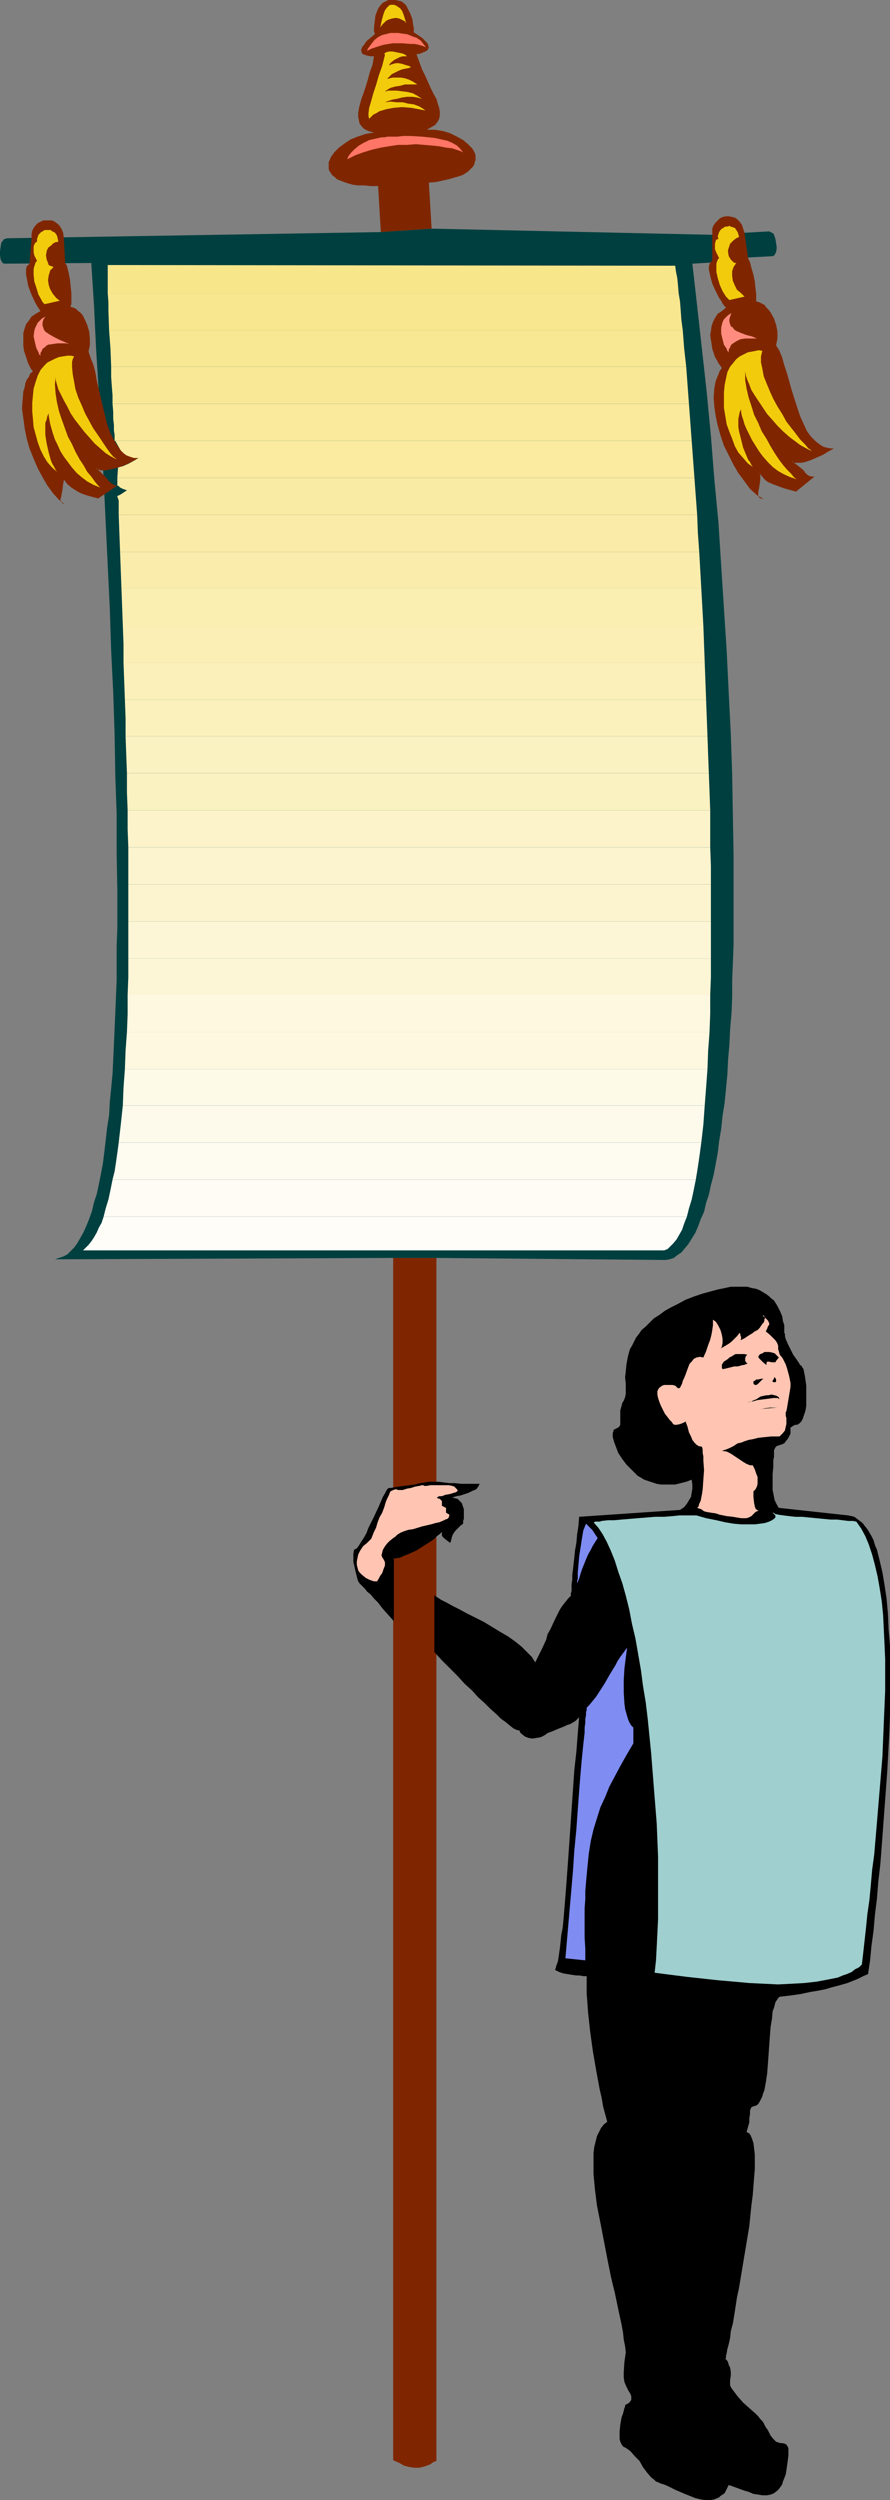
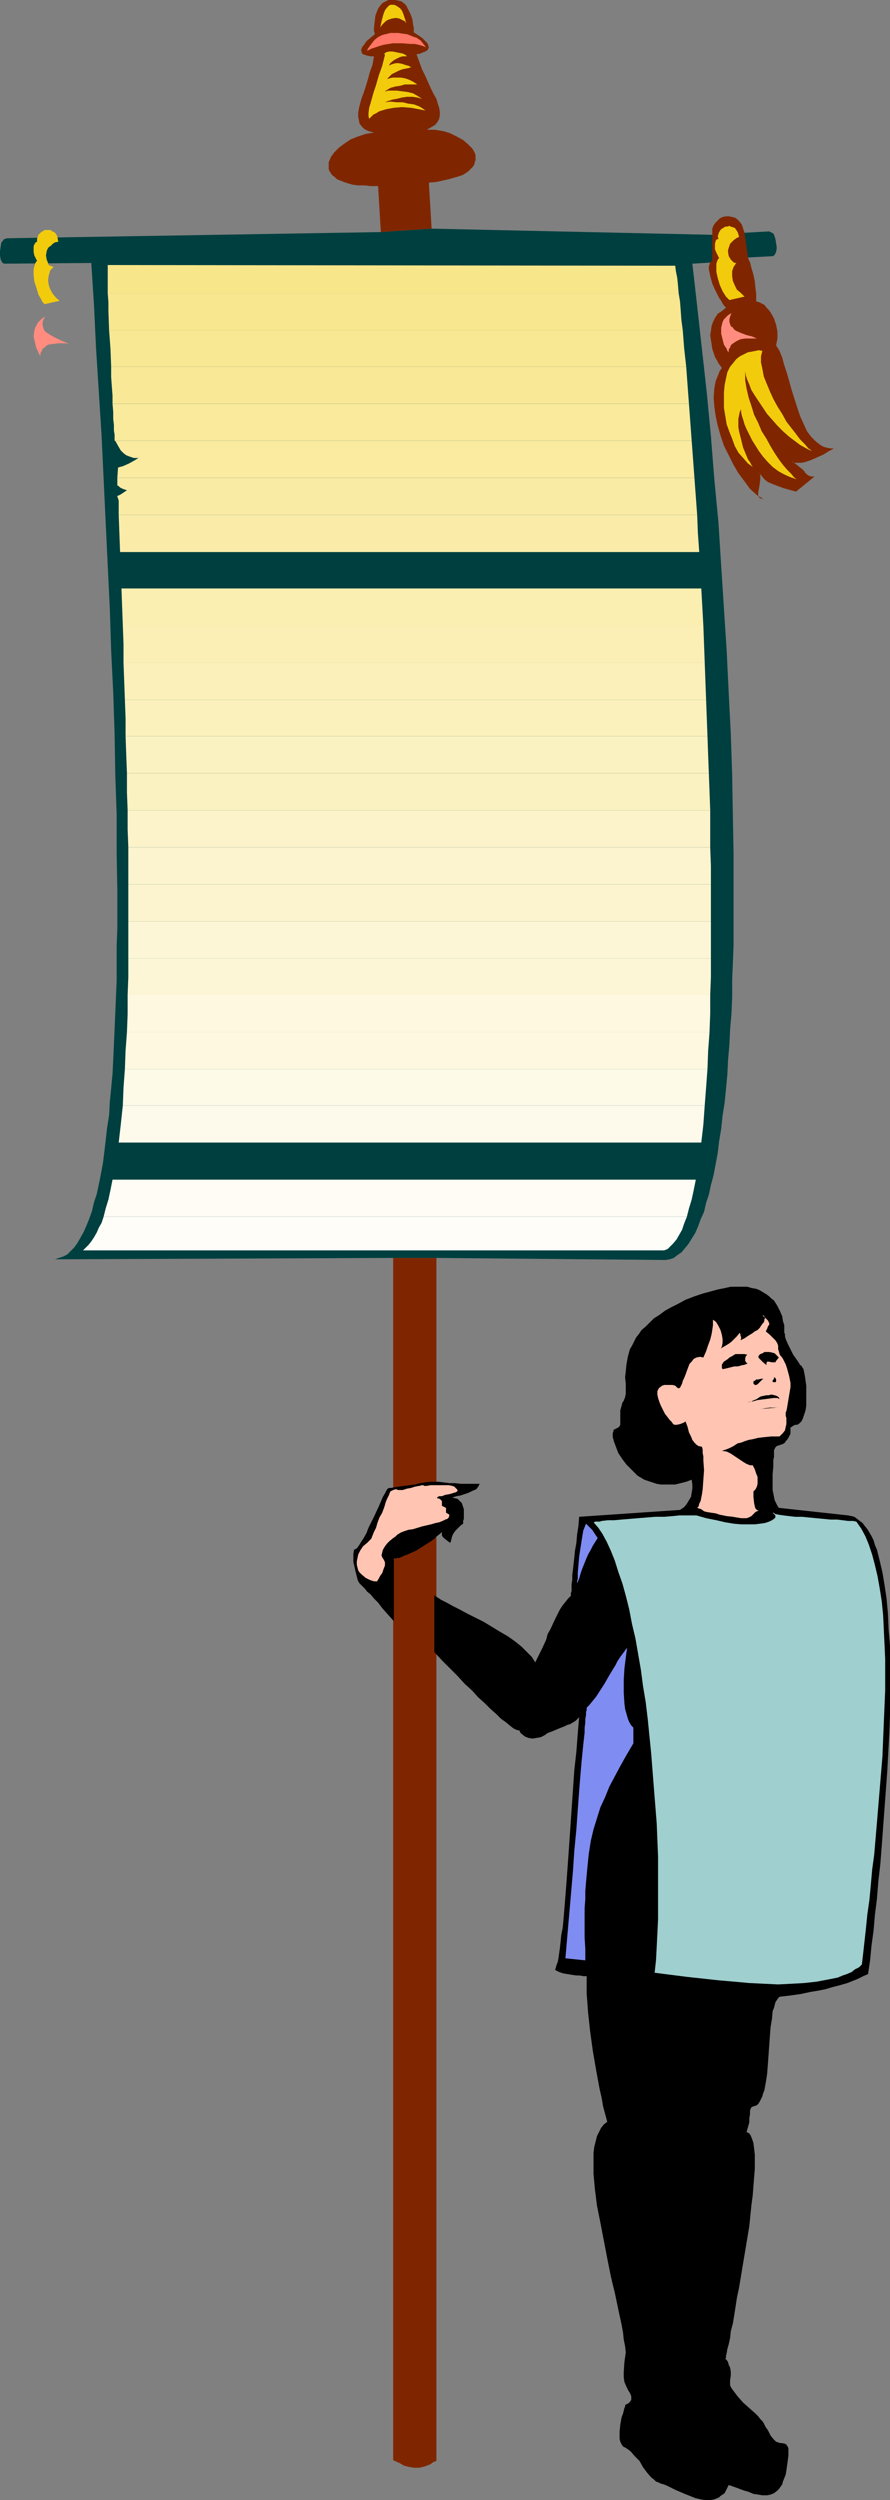
<svg xmlns="http://www.w3.org/2000/svg" xmlns:ns1="http://sodipodi.sourceforge.net/DTD/sodipodi-0.dtd" xmlns:ns2="http://www.inkscape.org/namespaces/inkscape" version="1.0" width="55.452mm" height="155.668mm" id="svg55" ns1:docname="Page Holding Sign.wmf">
  <rect width="100%" height="100%" fill="#808080" stroke="none" />
  <ns1:namedview id="namedview55" pagecolor="#ffffff" bordercolor="#000000" borderopacity="0.25" ns2:showpageshadow="2" ns2:pageopacity="0.0" ns2:pagecheckerboard="0" ns2:deskcolor="#d1d1d1" ns2:document-units="mm" />
  <defs id="defs1">
    <pattern id="WMFhbasepattern" patternUnits="userSpaceOnUse" width="6" height="6" x="0" y="0" />
  </defs>
  <path style="fill:#7f2600;fill-opacity:1;fill-rule:evenodd;stroke:none" d="m 101.64,53.81 -0.646,-10.827 1.777,-0.162 1.454,-0.323 1.454,-0.323 1.131,-0.323 1.131,-0.323 0.97,-0.323 0.808,-0.485 0.646,-0.485 0.485,-0.485 0.485,-0.485 0.323,-0.485 0.162,-0.646 0.162,-0.485 v -0.485 -0.646 l -0.162,-0.485 -0.323,-0.646 -0.323,-0.485 -0.97,-0.97 -1.131,-0.97 -1.454,-0.808 -1.616,-0.808 -1.616,-0.485 -1.939,-0.323 h -1.939 l 1.131,-0.646 0.808,-0.485 0.646,-0.808 0.323,-0.646 0.162,-0.808 v -0.808 l -0.162,-0.97 -0.323,-0.97 -0.323,-1.131 -0.646,-1.131 -0.646,-1.293 -0.646,-1.454 -0.646,-1.454 -0.808,-1.616 -0.646,-1.778 -0.646,-1.778 0.97,-0.162 0.646,-0.323 0.485,-0.162 0.485,-0.323 0.162,-0.323 0.162,-0.323 -0.162,-0.323 V 10.503 L 100.508,10.019 100.185,9.695 99.377,8.888 98.408,8.241 97.438,7.595 V 6.464 L 97.277,5.817 97.115,4.525 96.63,3.232 95.984,1.939 95.661,1.293 95.176,0.808 94.53,0.323 93.883,0.162 93.075,0 H 92.267 91.459 L 90.813,0.323 90.167,0.646 89.682,1.131 89.197,1.778 88.874,2.424 88.389,3.717 88.228,5.171 88.066,6.464 v 0.485 0.485 l 0.162,0.323 v 0.323 l -0.97,0.808 -0.97,0.808 -0.646,0.97 -0.323,0.323 -0.162,0.485 -0.162,0.323 0.162,0.323 v 0.323 l 0.323,0.323 0.485,0.162 0.485,0.162 0.808,0.162 h 0.808 l -0.323,1.939 -0.646,1.778 -0.485,1.778 -0.485,1.616 -0.485,1.454 -0.485,1.293 -0.323,1.131 -0.323,1.293 -0.162,0.97 v 0.97 l 0.162,0.808 0.162,0.808 0.485,0.646 0.646,0.646 0.97,0.485 1.293,0.323 -1.939,0.323 -1.939,0.646 -1.616,0.646 -1.454,0.97 -1.293,0.97 -1.131,1.131 -0.808,1.131 -0.162,0.485 -0.323,0.646 v 0.485 0.646 0.485 l 0.162,0.485 0.323,0.485 0.323,0.485 0.646,0.485 0.485,0.485 0.808,0.323 0.808,0.323 0.97,0.323 1.131,0.323 1.293,0.162 h 1.454 l 1.454,0.162 h 1.777 l 0.646,10.827 z" id="path1" />
  <path style="fill:#f2cc0c;fill-opacity:1;fill-rule:evenodd;stroke:none" d="m 90.651,12.927 -0.646,2.585 -0.808,2.262 -0.646,2.262 -0.646,1.939 -0.485,1.778 -0.485,1.616 -0.162,1.293 v 0.646 l 0.162,0.646 0.485,-0.485 0.485,-0.485 0.646,-0.323 0.808,-0.485 1.616,-0.485 1.777,-0.323 1.939,-0.162 2.101,0.162 1.777,0.323 1.616,0.323 -0.646,-0.485 -0.808,-0.485 -1.293,-0.485 -1.293,-0.162 -1.293,-0.323 h -1.454 l -1.454,-0.162 -1.293,0.162 0.808,-0.323 0.97,-0.323 0.97,-0.162 1.293,-0.323 1.131,-0.162 h 1.293 l 1.131,0.162 1.131,0.323 -0.97,-0.646 -1.131,-0.646 -1.293,-0.323 -1.293,-0.162 -1.293,-0.162 h -1.131 -0.97 l -0.323,0.162 h -0.323 l 0.485,-0.323 0.808,-0.485 1.131,-0.323 1.131,-0.162 1.131,-0.323 h 1.131 0.97 0.808 L 97.277,19.229 96.307,18.745 95.338,18.421 94.368,18.26 h -0.97 -0.97 l -0.646,0.162 -0.646,0.162 0.485,-0.485 0.646,-0.646 1.616,-0.808 0.808,-0.323 0.808,-0.162 0.808,-0.162 0.485,-0.162 -0.485,-0.323 -0.646,-0.162 -0.97,-0.323 -0.808,-0.162 h -0.646 l -0.646,0.162 -0.485,0.162 -0.323,0.162 -0.162,0.162 0.162,-0.485 0.485,-0.485 0.646,-0.485 0.646,-0.323 0.646,-0.323 0.646,-0.162 h 0.485 0.485 l -0.323,-0.323 -0.646,-0.323 -0.808,-0.162 -1.616,-0.323 h -0.808 l -0.646,0.162 -0.485,0.323 z" id="path2" />
-   <path style="fill:#ff7566;fill-opacity:1;fill-rule:evenodd;stroke:none" d="m 81.764,37.489 0.323,-0.808 0.646,-0.808 0.808,-0.808 0.97,-0.808 1.131,-0.646 1.293,-0.646 1.454,-0.323 1.454,-0.323 h 0.646 l 0.808,-0.162 h 1.131 1.131 l 1.454,-0.162 h 1.454 l 2.909,0.162 1.616,0.162 1.454,0.162 1.454,0.323 1.454,0.323 1.131,0.485 1.131,0.646 0.808,0.808 0.646,0.808 -0.646,-0.323 -0.97,-0.323 -0.97,-0.323 -1.454,-0.162 -1.616,-0.323 -1.616,-0.162 -1.939,-0.162 -1.939,-0.162 -2.101,0.162 h -2.101 l -2.101,0.323 -1.939,0.323 -2.101,0.485 -2.101,0.646 -1.777,0.646 z" id="path3" />
  <path style="fill:#ff7566;fill-opacity:1;fill-rule:evenodd;stroke:none" d="m 86.45,11.958 0.162,-0.485 0.485,-0.646 0.485,-0.646 0.646,-0.808 0.808,-0.646 0.97,-0.485 1.293,-0.323 0.646,-0.162 h 0.646 1.131 l 1.131,0.162 1.131,0.162 1.131,0.485 0.97,0.323 0.97,0.646 0.646,0.808 0.646,0.808 -0.323,-0.162 -0.485,-0.162 -0.485,-0.162 -0.646,-0.162 -0.808,-0.162 H 96.63 L 94.691,10.18 H 92.591 l -2.101,0.323 -1.131,0.323 -0.97,0.323 -0.97,0.323 z" id="path4" />
  <path style="fill:#f2cc0c;fill-opacity:1;fill-rule:evenodd;stroke:none" d="m 89.52,6.464 0.162,-0.646 0.162,-0.808 0.485,-1.778 0.323,-0.808 0.485,-0.646 0.485,-0.485 0.323,-0.162 h 0.323 0.485 l 0.485,0.162 0.485,0.323 0.485,0.323 0.485,0.646 0.323,0.808 0.323,0.97 L 95.661,5.494 95.338,5.009 94.691,4.686 94.045,4.363 93.237,4.201 92.267,4.363 91.298,4.686 90.813,5.009 90.49,5.333 90.005,5.817 Z" id="path5" />
  <path style="fill:#7f2600;fill-opacity:1;fill-rule:evenodd;stroke:none" d="m 92.591,296.035 v 282.946 l 1.454,0.646 1.131,0.646 1.293,0.323 1.131,0.162 h 1.131 l 1.293,-0.323 1.293,-0.485 0.646,-0.485 0.808,-0.323 V 296.035 Z" id="path6" />
  <path style="fill:#003f3f;fill-opacity:1;fill-rule:evenodd;stroke:none" d="m 102.771,296.035 53.971,0.485 0.97,-0.162 0.97,-0.323 0.808,-0.646 0.97,-0.646 0.808,-0.97 0.808,-0.97 0.808,-1.293 0.808,-1.293 0.646,-1.454 0.646,-1.778 0.808,-1.778 0.485,-2.101 0.646,-1.939 0.485,-2.262 0.646,-2.424 0.485,-2.585 0.485,-2.585 0.323,-2.747 0.485,-2.909 0.323,-3.07 0.485,-3.07 0.323,-3.232 0.323,-3.393 0.162,-3.393 0.323,-3.717 0.162,-3.555 0.323,-3.717 0.162,-3.878 v -4.04 l 0.162,-3.878 0.162,-4.201 v -4.201 -4.201 -13.25 l -0.162,-9.049 -0.162,-9.372 -0.323,-9.695 -0.485,-9.534 -0.485,-10.019 -0.646,-10.019 -0.646,-10.019 -0.646,-10.18 -0.97,-10.18 -0.808,-10.18 -0.97,-10.18 -1.131,-10.18 -1.131,-10.18 -1.131,-10.019 5.332,-0.323 7.756,-1.131 5.979,-0.323 0.162,-0.162 0.162,-0.162 0.162,-0.323 0.162,-0.323 0.162,-0.97 -0.162,-1.131 -0.162,-0.97 -0.323,-0.97 -0.162,-0.323 -0.323,-0.162 -0.323,-0.162 -0.323,-0.162 -5.817,0.323 -7.433,0.485 -66.251,-1.454 L 89.682,54.618 1.616,56.072 1.131,56.234 0.808,56.395 0.646,56.718 0.323,57.042 0.162,58.011 0,59.142 v 0.97 l 0.162,0.97 0.162,0.323 0.162,0.323 0.162,0.162 0.323,0.162 20.522,-0.162 0.646,10.019 0.485,10.18 1.293,20.36 0.97,20.522 0.485,10.18 0.485,10.019 0.323,10.019 0.485,9.857 0.323,9.695 0.162,9.695 0.323,9.211 v 9.211 l 0.162,8.888 v 8.564 l -0.162,4.201 v 4.04 4.04 l -0.162,4.04 -0.162,3.717 -0.162,3.878 -0.162,3.555 -0.162,3.555 -0.162,3.393 -0.323,3.393 -0.323,3.232 -0.162,3.07 -0.485,3.07 -0.323,2.909 -0.323,2.747 -0.323,2.585 -0.485,2.585 -0.485,2.424 -0.485,2.262 -0.646,1.939 -0.485,2.101 -0.646,1.778 -0.646,1.616 -0.646,1.454 -0.808,1.454 -0.646,1.131 -0.808,1.131 -0.808,0.808 -0.808,0.808 -0.97,0.485 -0.97,0.323 -0.97,0.323 79.663,-0.323 z" id="path7" />
-   <path style="fill:#7f2600;fill-opacity:1;fill-rule:evenodd;stroke:none" d="m 6.948,62.051 -0.323,0.323 -0.323,0.323 -0.162,0.646 v 0.646 0.646 l 0.162,0.808 0.323,1.778 0.646,1.778 0.808,1.778 0.323,0.646 0.485,0.808 0.323,0.485 0.323,0.485 -1.131,0.646 -0.97,0.646 -0.646,0.97 -0.646,0.808 -0.323,0.97 -0.323,1.131 v 0.97 1.131 0.97 l 0.162,1.131 0.323,0.97 0.323,0.97 0.323,0.97 0.323,0.646 0.323,0.646 0.485,0.646 -0.646,0.485 -0.323,0.808 -0.485,0.646 -0.323,0.808 -0.162,0.97 -0.323,0.97 -0.162,1.939 -0.162,2.101 0.323,2.262 0.323,2.424 0.485,2.424 0.646,2.262 0.97,2.424 0.97,2.262 1.131,2.101 1.131,1.939 1.293,1.778 1.454,1.616 0.808,0.646 0.646,0.485 -0.323,-0.162 -0.323,-0.162 -0.323,-0.323 -0.162,-0.485 0.162,-0.646 0.162,-0.808 0.162,-0.97 0.162,-1.293 0.162,-0.808 v -0.808 0.485 l 0.323,0.485 0.485,0.646 0.97,0.808 0.97,0.646 1.131,0.646 1.293,0.485 2.909,0.808 4.524,-3.07 H 26.985 l -0.485,-0.323 -0.485,-0.323 -0.485,-0.485 -0.485,-0.646 -0.646,-0.646 -0.808,-0.808 -0.485,-0.485 -0.646,-0.485 0.323,0.323 0.485,0.162 0.485,0.162 h 0.646 0.485 l 0.808,-0.162 1.454,-0.323 1.616,-0.485 1.454,-0.646 1.293,-0.646 1.131,-0.646 h -0.808 l -0.646,-0.162 -0.808,-0.323 -0.646,-0.323 -0.485,-0.485 -0.646,-0.485 -0.485,-0.485 -0.485,-0.646 -0.97,-1.616 -0.808,-1.616 -0.646,-1.939 -0.485,-1.939 -0.97,-4.04 -0.485,-2.101 -0.485,-2.101 -0.323,-1.939 -0.485,-1.778 -0.646,-1.616 -0.485,-1.454 0.323,-1.454 V 79.664 L 21.007,78.049 20.522,76.433 19.875,74.978 19.552,74.332 19.068,73.686 18.421,73.201 17.936,72.716 17.29,72.393 16.644,72.231 v -0.323 l 0.162,-0.323 v -0.646 -0.485 -1.454 L 16.644,67.383 16.482,65.768 16.159,64.152 15.836,62.859 15.674,62.374 15.351,61.889 15.028,55.911 14.866,54.779 14.543,53.971 14.058,53.163 13.573,52.679 12.927,52.194 12.281,51.871 H 11.634 10.826 10.18 l -0.646,0.323 -0.646,0.323 -0.485,0.485 -0.485,0.646 -0.323,0.646 -0.162,0.808 v 0.97 z" id="path8" />
  <path style="fill:#ff8c7f;fill-opacity:1;fill-rule:evenodd;stroke:none" d="m 10.665,74.494 -0.808,0.485 -0.485,0.485 -0.485,0.485 -0.323,0.646 -0.323,0.646 -0.162,0.646 -0.162,1.293 0.323,1.454 0.323,1.293 0.485,0.97 0.162,0.485 0.323,0.323 v -0.646 l 0.323,-0.485 0.162,-0.485 0.485,-0.323 0.323,-0.323 0.485,-0.323 1.131,-0.162 1.131,-0.162 h 1.131 0.808 L 16.32,80.957 15.189,80.472 14.058,79.988 12.766,79.341 11.634,78.695 11.15,78.372 10.665,78.049 10.342,77.564 10.18,77.079 10.019,76.594 v -0.646 l 0.162,-0.646 z" id="path9" />
  <path style="fill:#f2cc0c;fill-opacity:1;fill-rule:evenodd;stroke:none" d="M 13.735,56.88 13.573,56.072 13.412,55.426 13.089,54.941 12.766,54.618 12.281,54.456 11.958,54.133 h -0.485 -0.485 -0.485 l -0.485,0.323 -0.323,0.162 -0.323,0.323 -0.323,0.323 -0.162,0.485 -0.162,0.485 v 0.646 L 8.403,57.042 8.079,57.526 7.918,58.011 v 0.646 0.646 l 0.162,0.808 0.323,0.646 0.323,0.646 -0.323,0.323 -0.162,0.485 -0.162,0.485 -0.162,0.646 v 0.646 0.646 l 0.162,1.616 0.485,1.454 0.485,1.616 0.646,1.131 0.323,0.646 0.485,0.485 L 14.058,70.777 13.25,70.131 12.442,69.161 11.796,68.03 11.473,67.06 11.311,65.929 11.473,64.798 11.634,64.313 11.796,63.667 12.119,63.344 12.604,62.859 12.281,62.697 11.796,62.536 l -0.323,-0.162 -0.162,-0.485 -0.323,-0.808 -0.162,-0.97 0.162,-0.97 0.162,-0.485 0.323,-0.485 0.485,-0.323 0.485,-0.485 0.485,-0.323 z" id="path10" />
-   <path style="fill:#f2cc0c;fill-opacity:1;fill-rule:evenodd;stroke:none" d="m 10.342,86.128 -0.808,0.97 -0.646,1.293 -0.485,1.454 -0.485,1.616 -0.162,1.616 -0.162,1.778 v 1.939 l 0.162,1.778 0.162,1.939 0.485,1.778 0.485,1.778 0.646,1.778 0.808,1.616 0.808,1.293 1.131,1.293 1.131,0.97 -0.323,-0.485 -0.323,-0.646 -0.485,-0.808 -0.323,-0.808 -0.485,-1.778 -0.485,-2.101 -0.323,-2.101 v -0.808 -0.97 -0.97 l 0.323,-0.808 0.162,-0.808 0.323,-0.646 v 0.646 l 0.162,0.808 0.162,0.97 0.323,1.131 0.323,1.131 0.485,1.454 0.646,1.293 0.646,1.454 0.808,1.293 0.97,1.293 0.97,1.293 1.131,1.293 1.131,0.97 1.293,0.97 1.454,0.808 1.616,0.646 -0.646,-0.646 -0.646,-0.808 -0.808,-1.131 -0.97,-1.131 -0.808,-1.454 -0.97,-1.454 -0.97,-1.778 -0.808,-1.778 -0.97,-1.778 -1.454,-4.04 -0.646,-1.939 -0.485,-2.101 -0.323,-2.101 -0.162,-2.101 0.162,-1.939 v 0.808 l 0.323,1.131 0.323,1.131 0.646,1.293 0.646,1.293 0.808,1.454 0.808,1.616 0.97,1.454 1.131,1.454 1.131,1.454 1.293,1.454 1.131,1.293 1.293,1.131 1.293,1.131 1.293,0.808 1.293,0.646 -0.323,-0.323 -0.485,-0.323 -0.808,-0.97 -0.808,-1.131 -0.97,-1.454 -0.97,-1.454 -1.131,-1.616 -0.97,-1.778 -0.97,-1.778 -0.808,-1.939 -0.808,-1.778 -0.646,-1.939 -0.323,-1.778 -0.323,-1.778 -0.162,-1.616 v -1.293 l 0.162,-0.646 0.323,-0.646 -0.808,-0.162 h -0.808 l -0.97,0.162 -0.97,0.162 -0.808,0.323 -0.97,0.485 -0.97,0.485 z" id="path11" />
  <path style="fill:#7f2600;fill-opacity:1;fill-rule:evenodd;stroke:none" d="m 167.729,61.405 -0.485,0.323 -0.162,0.485 -0.162,0.485 v 0.646 l 0.162,0.808 0.162,0.808 0.485,1.778 0.808,1.778 0.808,1.616 0.485,0.646 0.323,0.646 0.485,0.646 0.323,0.323 -0.97,0.808 -0.97,0.646 -0.646,0.97 -0.485,0.97 -0.323,0.97 -0.162,1.131 -0.162,0.97 0.162,1.131 0.162,0.97 0.162,1.131 0.323,0.97 0.323,0.97 0.485,0.808 0.323,0.646 0.485,0.646 0.323,0.485 -0.485,0.646 -0.323,0.808 -0.323,0.808 -0.323,0.808 -0.162,0.808 -0.162,0.97 -0.162,2.101 0.162,2.101 0.323,2.262 0.485,2.262 0.646,2.262 0.808,2.424 1.131,2.262 1.131,2.262 1.131,1.939 1.454,1.939 1.293,1.778 1.616,1.454 0.808,0.485 0.808,0.485 -0.485,-0.162 h -0.323 l -0.323,-0.323 -0.162,-0.485 v -0.646 l 0.162,-0.808 0.162,-0.97 0.162,-1.293 v -0.808 l -0.162,-0.808 0.162,0.485 0.323,0.323 0.646,0.808 0.808,0.646 1.131,0.485 1.293,0.485 1.293,0.485 2.909,0.808 4.363,-3.555 h -0.646 l -0.646,-0.162 -0.485,-0.323 -0.485,-0.485 -0.162,-0.323 -0.323,-0.323 -0.808,-0.646 -0.808,-0.646 -1.131,-0.808 0.323,0.323 0.485,0.162 h 0.485 0.485 0.646 l 0.808,-0.162 1.454,-0.485 1.454,-0.646 1.454,-0.646 1.293,-0.808 0.646,-0.323 0.485,-0.323 h -0.808 l -0.808,-0.162 -0.646,-0.162 -0.646,-0.323 -0.646,-0.485 -0.646,-0.485 -0.485,-0.485 -0.646,-0.646 -0.97,-1.293 -0.808,-1.778 -0.808,-1.778 -0.646,-1.939 -1.293,-4.04 -1.131,-4.04 -0.646,-1.939 -0.485,-1.778 -0.646,-1.616 -0.808,-1.293 0.162,-0.808 0.162,-0.808 V 78.049 l -0.323,-1.616 -0.485,-1.454 -0.808,-1.454 -0.485,-0.646 -0.485,-0.485 -0.485,-0.646 -0.646,-0.323 -0.646,-0.323 -0.646,-0.162 v -0.323 -1.454 l -0.162,-1.293 -0.162,-1.616 -0.323,-1.616 -0.485,-1.616 -0.323,-1.293 -0.323,-0.646 -0.162,-0.485 -0.808,-5.817 -0.323,-0.97 -0.323,-0.97 -0.485,-0.646 -0.646,-0.646 -0.485,-0.323 -0.646,-0.162 -0.808,-0.162 h -0.646 l -0.808,0.162 -0.646,0.323 -0.485,0.485 -0.485,0.485 -0.485,0.646 -0.323,0.808 v 0.808 0.808 z" id="path12" />
  <path style="fill:#ff8c7f;fill-opacity:1;fill-rule:evenodd;stroke:none" d="m 172.254,73.686 -0.808,0.485 -0.485,0.485 -0.485,0.485 -0.323,0.646 -0.162,0.646 -0.162,0.646 v 1.454 l 0.323,1.293 0.323,1.293 0.646,0.97 0.162,0.485 0.323,0.323 v -0.646 l 0.323,-0.485 0.162,-0.485 0.323,-0.323 0.485,-0.323 0.485,-0.323 0.97,-0.485 1.131,-0.162 h 1.131 0.97 0.646 l -1.131,-0.485 -1.293,-0.323 -1.293,-0.485 -1.131,-0.485 -0.485,-0.323 -0.323,-0.485 -0.485,-0.323 -0.162,-0.485 -0.162,-0.485 V 75.14 l 0.162,-0.646 z" id="path13" />
  <path style="fill:#f2cc0c;fill-opacity:1;fill-rule:evenodd;stroke:none" d="m 174.031,55.749 -0.162,-0.646 -0.162,-0.485 -0.323,-0.485 -0.323,-0.485 -0.485,-0.162 -0.485,-0.162 -0.323,-0.162 -0.485,0.162 h -0.485 l -0.485,0.323 -0.323,0.162 -0.323,0.323 -0.323,0.485 -0.162,0.485 -0.162,0.485 0.162,0.646 -0.485,0.162 -0.162,0.323 -0.162,0.646 v 0.646 0.646 l 0.323,0.808 0.323,0.646 0.323,0.646 -0.323,0.323 -0.162,0.485 -0.162,0.485 v 0.485 0.808 0.646 l 0.323,1.454 0.485,1.616 0.646,1.454 0.808,1.293 0.485,0.485 0.323,0.323 3.555,-0.808 -0.808,-0.808 -0.97,-0.808 -0.485,-0.97 -0.485,-1.131 -0.162,-1.131 v -1.131 l 0.162,-0.485 0.162,-0.485 0.323,-0.485 0.323,-0.485 h -0.323 l -0.323,-0.162 -0.323,-0.323 -0.323,-0.323 -0.485,-0.808 -0.162,-0.97 v -0.485 l 0.162,-0.485 0.162,-0.485 0.162,-0.485 0.485,-0.485 0.323,-0.323 0.646,-0.485 z" id="path14" />
  <path style="fill:#f2cc0c;fill-opacity:1;fill-rule:evenodd;stroke:none" d="m 172.739,85.32 -0.808,0.97 -0.646,1.293 -0.323,1.454 -0.323,1.616 -0.162,1.778 v 1.778 1.778 l 0.323,1.939 0.323,1.939 0.646,1.777 0.646,1.616 0.646,1.778 0.808,1.454 1.131,1.293 1.131,1.293 1.131,0.808 -0.323,-0.485 -0.323,-0.646 -0.485,-0.646 -0.323,-0.808 -0.808,-1.939 -0.485,-1.939 -0.485,-1.939 -0.162,-0.97 v -0.97 -0.97 l 0.162,-0.808 0.162,-0.808 0.323,-0.646 v 0.646 l 0.162,0.808 0.323,0.97 0.323,1.131 0.485,1.131 0.646,1.293 0.646,1.293 0.808,1.293 0.808,1.293 0.97,1.293 1.131,1.293 1.131,1.131 1.293,0.97 1.454,0.808 1.454,0.646 1.454,0.485 -0.646,-0.485 -0.646,-0.808 -0.97,-0.97 -0.97,-1.131 -0.97,-1.293 -0.97,-1.454 -0.97,-1.616 -0.97,-1.778 -1.131,-1.778 -0.808,-1.939 -0.97,-1.939 -0.646,-2.101 -0.646,-1.939 -0.485,-2.101 -0.323,-1.939 v -2.101 l 0.162,0.97 0.323,0.97 0.485,1.131 0.485,1.293 0.808,1.293 0.97,1.454 0.97,1.454 0.97,1.454 1.293,1.454 1.131,1.293 1.293,1.293 1.454,1.293 1.293,0.97 1.293,0.97 1.454,0.808 1.293,0.646 -0.323,-0.323 -0.485,-0.323 -0.808,-0.97 -1.131,-1.131 -0.97,-1.293 -1.131,-1.454 -1.131,-1.454 -0.97,-1.778 -1.131,-1.778 -0.97,-1.778 -0.808,-1.778 -0.808,-1.939 -0.646,-1.616 -0.323,-1.778 -0.323,-1.454 v -1.454 l 0.162,-0.646 0.162,-0.646 -0.808,-0.162 -0.808,0.162 -0.808,0.162 -0.97,0.162 -0.97,0.485 -0.97,0.485 -0.808,0.646 z" id="path15" />
  <path style="fill:#fefdf8;fill-opacity:1;fill-rule:evenodd;stroke:none" d="M 19.552,294.257 H 156.418 l 0.808,-0.323 0.646,-0.646 0.646,-0.646 0.808,-0.97 0.646,-1.131 0.646,-1.131 0.485,-1.454 0.646,-1.616 H 24.4 l -0.485,1.454 -0.646,1.131 -0.485,1.131 -0.646,1.131 -0.646,0.97 -0.646,0.808 -0.646,0.646 z" id="path16" />
  <path style="fill:#fefcf4;fill-opacity:1;fill-rule:evenodd;stroke:none" d="M 24.4,286.339 H 161.751 l 0.485,-1.939 0.646,-2.101 0.485,-2.262 0.485,-2.424 H 26.501 l -0.485,2.424 -0.485,2.262 -0.646,2.101 z" id="path17" />
-   <path style="fill:#fefbf0;fill-opacity:1;fill-rule:evenodd;stroke:none" d="M 26.501,277.614 H 163.851 l 0.323,-1.939 0.323,-2.101 0.323,-2.262 0.323,-2.424 H 27.955 l -0.323,2.424 -0.323,2.262 -0.323,2.101 z" id="path18" />
  <path style="fill:#fefaeb;fill-opacity:1;fill-rule:evenodd;stroke:none" d="M 27.955,268.888 H 165.144 l 0.485,-4.201 0.323,-4.525 H 28.924 l -0.485,4.525 z" id="path19" />
  <path style="fill:#fdfae7;fill-opacity:1;fill-rule:evenodd;stroke:none" d="M 28.924,260.162 H 165.952 l 0.323,-4.201 0.323,-4.363 H 29.409 l -0.323,4.363 z" id="path20" />
  <path style="fill:#fdf8df;fill-opacity:1;fill-rule:evenodd;stroke:none" d="M 29.409,251.597 H 166.598 l 0.162,-4.363 0.162,-2.101 0.162,-2.262 H 29.894 l -0.323,4.363 z" id="path21" />
  <path style="fill:#fdf8df;fill-opacity:1;fill-rule:evenodd;stroke:none" d="M 29.894,242.871 H 167.083 l 0.162,-4.363 v -4.363 H 30.056 v 4.525 z" id="path22" />
  <path style="fill:#fcf6d6;fill-opacity:1;fill-rule:evenodd;stroke:none" d="M 30.056,234.146 H 167.245 l 0.162,-4.201 V 225.581 H 30.217 v 4.363 z" id="path23" />
  <path style="fill:#fcf6d6;fill-opacity:1;fill-rule:evenodd;stroke:none" d="M 30.217,225.581 H 167.406 v -8.726 H 30.217 v 4.363 z" id="path24" />
  <path style="fill:#fcf4ce;fill-opacity:1;fill-rule:evenodd;stroke:none" d="M 30.217,216.855 H 167.406 v -8.726 H 30.217 v 4.363 z" id="path25" />
  <path style="fill:#fcf4ce;fill-opacity:1;fill-rule:evenodd;stroke:none" d="M 30.217,208.129 H 167.406 v -4.363 l -0.162,-4.363 H 30.217 v 4.363 z" id="path26" />
  <path style="fill:#fcf3ca;fill-opacity:1;fill-rule:evenodd;stroke:none" d="M 30.217,199.403 H 167.245 v -8.726 H 30.056 v 4.525 z" id="path27" />
  <path style="fill:#fbf2c1;fill-opacity:1;fill-rule:evenodd;stroke:none" d="M 30.056,190.678 H 167.245 l -0.162,-4.363 -0.162,-4.363 H 29.894 v 4.525 z" id="path28" />
  <path style="fill:#fbf2c1;fill-opacity:1;fill-rule:evenodd;stroke:none" d="M 29.894,181.952 H 166.921 l -0.162,-4.201 -0.162,-4.525 H 29.571 l 0.162,4.525 z" id="path29" />
  <path style="fill:#fbf1bd;fill-opacity:1;fill-rule:evenodd;stroke:none" d="M 29.571,173.226 H 166.598 l -0.323,-8.564 H 29.409 l 0.162,4.363 z" id="path30" />
  <path style="fill:#fbf0b9;fill-opacity:1;fill-rule:evenodd;stroke:none" d="M 29.409,164.661 H 166.275 l -0.162,-4.363 -0.162,-4.363 H 29.086 l 0.162,4.363 z" id="path31" />
  <path style="fill:#fbefb5;fill-opacity:1;fill-rule:evenodd;stroke:none" d="M 29.086,155.935 H 165.952 l -0.323,-8.726 H 28.924 l 0.162,4.363 z" id="path32" />
  <path style="fill:#faeeb1;fill-opacity:1;fill-rule:evenodd;stroke:none" d="M 28.924,147.21 H 165.629 L 165.144,138.484 H 28.601 l 0.162,4.363 z" id="path33" />
-   <path style="fill:#faedac;fill-opacity:1;fill-rule:evenodd;stroke:none" d="M 28.601,138.484 H 165.144 l -0.485,-8.564 H 28.278 l 0.162,4.363 z" id="path34" />
  <path style="fill:#faeca8;fill-opacity:1;fill-rule:evenodd;stroke:none" d="M 28.278,129.919 H 164.659 l -0.323,-4.525 -0.162,-4.201 H 27.955 Z" id="path35" />
  <path style="fill:#faeba4;fill-opacity:1;fill-rule:evenodd;stroke:none" d="m 27.632,114.245 0.323,0.162 0.323,0.323 0.646,0.323 0.485,0.162 0.485,0.162 -1.454,0.97 -0.323,0.162 -0.323,0.162 h -0.162 v 0.162 l 0.323,0.97 v 1.616 1.778 H 164.174 l -0.323,-4.363 -0.323,-4.363 H 27.632 Z" id="path36" />
  <path style="fill:#faeba0;fill-opacity:1;fill-rule:evenodd;stroke:none" d="m 32.641,107.781 -0.323,0.162 -0.485,0.323 -1.454,0.808 -1.454,0.646 -0.646,0.162 -0.485,0.162 -0.162,2.424 H 163.528 l -0.323,-4.363 -0.162,-2.262 -0.162,-2.101 H 27.147 l 0.808,1.454 0.485,0.808 0.646,0.646 0.646,0.485 0.808,0.323 0.97,0.323 z" id="path37" />
  <path style="fill:#f9ea9c;fill-opacity:1;fill-rule:evenodd;stroke:none" d="m 26.985,103.58 v 0.162 h 0.162 135.735 l -0.323,-4.363 -0.323,-4.363 H 26.501 l 0.162,1.939 v 1.616 l 0.162,1.454 v 1.293 l 0.162,0.97 v 0.646 0.485 z" id="path38" />
  <path style="fill:#f9e997;fill-opacity:1;fill-rule:evenodd;stroke:none" d="M 26.501,95.016 H 162.235 l -0.323,-4.363 -0.323,-4.363 H 26.177 v 2.424 l 0.162,2.262 0.162,2.101 z" id="path39" />
  <path style="fill:#f9e893;fill-opacity:1;fill-rule:evenodd;stroke:none" d="M 26.177,86.29 H 161.589 l -0.485,-4.363 -0.323,-4.201 H 25.693 l 0.323,4.363 z" id="path40" />
  <path style="fill:#f9e78f;fill-opacity:1;fill-rule:evenodd;stroke:none" d="m 160.781,77.725 -0.323,-2.424 -0.162,-2.262 -0.162,-2.101 -0.323,-1.939 H 25.369 l 0.162,2.101 v 2.101 l 0.162,4.525 z" id="path41" />
  <path style="fill:#f8e68b;fill-opacity:1;fill-rule:evenodd;stroke:none" d="M 159.004,62.536 25.369,62.374 v 1.454 1.616 1.778 1.778 H 159.812 l -0.162,-1.939 -0.162,-1.616 -0.323,-1.616 z" id="path42" />
  <path style="fill:#000000;fill-opacity:1;fill-rule:evenodd;stroke:none" d="m 100.024,348.875 0.97,-0.162 h 2.262 l 2.585,0.323 h 1.293 l 1.454,0.162 h 0.97 3.393 l -0.162,0.323 -0.162,0.323 -0.485,0.646 -0.808,0.323 -0.97,0.485 -1.939,0.646 -0.97,0.162 -0.97,0.323 0.646,0.162 0.646,0.162 0.323,0.323 0.323,0.323 0.323,0.323 0.162,0.485 0.323,0.97 v 0.97 0.97 0.323 l -0.162,0.485 v 0.646 l -0.646,0.485 -0.646,0.646 -0.485,0.485 -0.485,0.646 -0.323,0.646 -0.162,0.646 -0.162,0.646 -0.162,0.323 -0.646,-0.485 -0.808,-0.646 -0.323,-0.323 -0.162,-0.323 v -0.323 -0.485 l -0.485,0.485 -0.646,0.485 -0.646,0.646 -0.646,0.485 -1.777,1.131 -1.777,1.131 -1.777,0.808 -0.808,0.323 -0.808,0.323 -0.646,0.323 h -0.485 l -0.485,0.162 -0.323,-0.162 v 14.866 l -1.454,-1.616 -1.293,-1.454 -0.97,-1.293 -0.97,-0.97 -0.808,-0.97 -0.808,-0.646 -0.485,-0.646 -0.485,-0.485 -0.485,-0.485 -0.323,-0.323 -0.323,-0.485 -0.162,-0.485 -0.162,-0.646 -0.323,-1.293 -0.323,-1.454 -0.162,-0.646 v -1.939 l 0.162,-0.97 0.646,-0.323 0.485,-0.646 0.485,-0.808 0.646,-0.97 0.646,-1.131 0.485,-1.293 1.293,-2.585 1.131,-2.424 0.485,-1.131 0.485,-1.131 0.485,-0.808 0.323,-0.646 0.323,-0.485 0.323,-0.162 h 0.162 0.323 l 0.808,-0.162 0.97,-0.162 1.293,-0.162 2.585,-0.323 1.131,-0.323 z" id="path43" />
  <path style="fill:#000000;fill-opacity:1;fill-rule:evenodd;stroke:none" d="m 183.404,354.854 16.32,1.778 0.808,0.162 0.646,0.162 0.646,0.485 0.646,0.485 0.646,0.485 0.485,0.646 0.646,0.808 0.485,0.808 0.485,0.808 0.485,0.97 0.323,1.131 0.485,1.131 0.323,1.293 0.323,1.293 0.646,2.747 0.485,2.909 0.485,3.232 0.323,3.555 0.162,3.717 0.323,3.717 v 4.04 4.04 4.201 4.201 l -0.162,4.363 -0.485,8.888 -0.646,8.726 -0.646,8.726 -0.323,4.201 -0.485,4.201 -0.323,4.04 -0.485,3.878 -0.323,3.717 -0.485,3.555 -0.323,3.393 -0.485,3.232 -1.131,0.485 -1.293,0.646 -0.808,0.323 -0.808,0.323 -0.808,0.323 -1.131,0.323 -1.131,0.323 -1.293,0.323 -1.616,0.485 -1.616,0.323 -1.939,0.323 -2.262,0.485 -2.262,0.323 -2.747,0.323 -0.323,0.323 -0.323,0.485 -0.323,0.485 -0.162,0.646 -0.162,0.646 -0.323,0.808 -0.162,1.778 -0.323,1.939 -0.162,2.101 -0.162,2.262 -0.162,2.262 -0.162,2.262 -0.162,2.101 -0.323,2.101 -0.323,1.778 -0.323,0.808 -0.162,0.646 -0.323,0.646 -0.323,0.646 -0.323,0.485 -0.323,0.323 -0.485,0.162 -0.485,0.162 -0.323,0.162 -0.162,0.323 -0.162,0.485 v 0.808 l -0.162,0.97 v 0.97 l -0.323,1.131 -0.323,1.131 0.323,0.162 0.323,0.162 0.323,0.485 0.323,0.808 0.323,0.97 0.162,1.293 0.162,1.454 v 1.616 1.778 l -0.162,1.939 -0.162,2.101 -0.162,2.101 -0.323,2.424 -0.485,4.848 -0.808,4.848 -0.808,4.848 -0.808,4.848 -0.485,2.262 -0.323,2.101 -0.323,2.101 -0.323,1.939 -0.485,1.778 -0.162,1.616 -0.323,1.454 -0.323,1.131 -0.162,0.97 -0.162,0.646 v 0.485 l -0.162,0.162 v 0 l 0.162,0.162 0.162,0.162 0.323,0.485 0.162,0.646 0.323,0.646 0.162,0.97 v 0.97 l -0.162,0.97 v 0.646 0.646 l 0.323,0.646 0.485,0.646 0.485,0.646 0.485,0.646 1.293,1.454 1.454,1.293 1.454,1.293 0.646,0.646 0.485,0.646 0.485,0.485 0.323,0.485 0.485,0.97 0.485,0.646 0.323,0.646 0.323,0.646 0.646,0.808 0.646,0.646 0.485,0.162 0.485,0.162 h 0.485 l 0.646,0.162 0.323,0.162 0.162,0.323 0.162,0.162 0.162,0.485 v 0.485 0.485 0.646 l -0.162,1.293 -0.162,1.131 -0.162,1.131 -0.162,0.97 -0.323,0.808 -0.323,0.808 -0.162,0.646 -0.323,0.485 -0.485,0.646 -0.323,0.323 -0.808,0.646 -0.808,0.323 -0.808,0.162 h -1.131 l -0.97,-0.162 -1.131,-0.162 -1.131,-0.485 -1.131,-0.323 -1.293,-0.485 -2.262,-0.808 -0.323,0.646 -0.323,0.646 -0.323,0.646 -0.485,0.323 -0.485,0.323 -0.323,0.323 -1.131,0.485 -0.97,0.162 h -1.131 l -1.131,-0.162 -1.293,-0.323 -2.424,-0.97 -2.262,-0.97 -0.97,-0.485 -0.97,-0.485 -0.808,-0.323 -0.646,-0.162 -0.646,-0.323 -0.485,-0.162 -0.485,-0.485 -0.646,-0.485 -0.97,-1.131 -0.97,-1.293 -0.808,-1.454 -1.131,-1.131 -0.97,-1.131 -0.646,-0.485 -0.485,-0.323 -0.646,-0.323 -0.323,-0.485 -0.323,-0.646 -0.162,-0.646 v -0.808 -0.97 l 0.162,-1.616 0.323,-1.778 0.323,-0.808 0.162,-0.646 0.162,-0.646 0.162,-0.323 v -0.323 l 0.162,-0.162 v 0 l 0.323,-0.162 0.323,-0.162 0.323,-0.323 0.323,-0.485 v -0.485 -0.323 l -0.162,-0.485 -0.162,-0.323 -0.323,-0.485 -0.485,-0.97 -0.485,-1.131 -0.162,-1.131 v -1.131 l 0.162,-2.424 0.323,-2.262 -0.162,-1.454 -0.323,-1.616 -0.162,-1.616 -0.323,-1.778 -0.808,-3.717 -0.808,-3.878 -0.485,-1.939 -0.485,-2.101 -0.808,-4.04 -0.808,-4.201 -0.808,-4.201 -0.808,-4.04 -0.485,-3.878 -0.162,-1.778 -0.162,-1.778 v -1.778 -1.616 -1.454 l 0.162,-1.454 0.323,-1.293 0.323,-1.293 0.485,-0.97 0.485,-0.97 0.646,-0.808 0.808,-0.646 -0.485,-1.778 -0.485,-1.778 -0.323,-1.939 -0.485,-2.101 -0.808,-4.363 -0.808,-4.686 -0.646,-4.686 -0.485,-4.525 -0.162,-2.262 -0.162,-2.101 v -4.04 h -0.808 l -0.808,-0.162 h -0.808 l -1.131,-0.162 -1.939,-0.323 -0.97,-0.323 -0.97,-0.485 0.162,-0.485 0.162,-0.646 0.323,-0.808 0.162,-0.97 0.162,-1.131 0.162,-1.131 0.162,-1.454 0.162,-1.616 0.323,-1.616 0.162,-1.616 0.162,-1.939 0.162,-1.939 0.323,-4.04 0.323,-4.363 0.323,-4.525 0.323,-4.686 0.646,-9.372 0.323,-4.686 0.485,-4.363 0.323,-4.201 0.162,-1.939 0.162,-1.939 -0.485,0.485 -0.323,0.323 -0.485,0.323 -0.323,0.162 -0.485,0.323 -0.646,0.162 -0.646,0.323 -0.808,0.323 -0.808,0.323 -1.131,0.485 -1.293,0.485 -0.646,0.485 -0.97,0.485 -0.97,0.162 -0.97,0.162 -0.97,-0.162 -0.808,-0.323 -0.808,-0.646 -0.323,-0.323 -0.162,-0.485 h -0.323 l -0.485,-0.162 -0.646,-0.323 -0.808,-0.646 -0.97,-0.808 -1.131,-0.808 -1.131,-1.131 -1.293,-1.131 -1.454,-1.454 -1.454,-1.293 -1.454,-1.616 -1.777,-1.616 -1.616,-1.778 -1.777,-1.778 -1.939,-1.939 -1.777,-1.939 v -13.412 l 0.323,0.323 0.323,0.162 0.97,0.646 1.293,0.646 1.454,0.808 1.616,0.808 1.777,0.97 3.878,1.939 3.717,2.262 1.939,1.131 1.616,1.131 1.616,1.293 1.293,1.293 1.131,1.131 0.808,1.293 0.323,-0.646 0.323,-0.646 0.485,-0.97 0.485,-0.97 0.97,-2.101 0.323,-1.293 0.646,-1.131 1.131,-2.424 1.131,-2.262 0.646,-0.97 0.646,-0.808 0.646,-0.808 0.646,-0.646 v -0.162 -0.485 l 0.162,-0.485 v -0.808 -0.808 l 0.162,-0.97 v -1.131 l 0.162,-1.293 0.162,-1.454 0.162,-1.454 0.162,-1.616 0.323,-1.778 0.162,-1.939 0.323,-2.101 0.162,-2.101 23.754,-1.616 0.97,-0.646 0.646,-0.808 0.485,-0.808 0.485,-0.808 0.162,-0.97 0.162,-0.97 V 349.36 l -0.162,-1.131 -1.293,0.485 -1.293,0.323 -1.293,0.323 h -1.131 -1.131 -1.131 l -0.97,-0.162 -0.97,-0.323 -0.97,-0.323 -0.97,-0.323 -1.616,-0.97 -1.293,-1.293 -1.293,-1.293 -0.97,-1.293 -0.97,-1.454 -0.485,-1.293 -0.485,-1.293 -0.323,-1.131 v -0.97 l 0.162,-0.323 v -0.323 l 0.162,-0.162 0.323,-0.162 0.323,-0.162 0.323,-0.162 0.323,-0.323 0.162,-0.323 v -0.646 -0.808 -0.97 -0.97 l 0.323,-1.131 0.162,-0.646 0.323,-0.485 0.323,-0.808 0.162,-0.808 v -2.424 l -0.162,-1.454 0.162,-1.454 0.162,-1.616 0.323,-1.778 0.485,-1.778 0.485,-0.808 0.485,-0.97 0.485,-0.97 0.646,-0.808 0.646,-0.97 0.97,-0.808 0.97,-0.97 0.97,-0.97 1.293,-0.808 1.293,-0.97 1.454,-0.808 1.616,-0.808 1.777,-0.97 2.101,-0.808 1.939,-0.646 1.777,-0.485 1.777,-0.485 1.616,-0.323 1.454,-0.323 h 1.293 1.293 1.293 l 1.131,0.323 0.97,0.162 0.808,0.323 0.808,0.485 0.808,0.485 0.646,0.485 0.485,0.485 0.646,0.485 0.808,1.293 0.646,1.293 0.485,1.131 0.162,1.131 0.323,0.97 v 0.808 0.323 0.323 0.323 l 0.162,0.323 v 0.485 l 0.162,0.646 0.485,1.131 0.646,1.293 0.646,1.293 0.808,1.131 0.323,0.485 0.323,0.485 0.162,0.323 0.323,0.162 0.162,0.323 0.323,0.485 0.162,0.808 0.162,0.808 0.162,1.131 0.162,1.131 v 2.424 2.262 l -0.162,1.131 -0.323,0.97 -0.323,0.97 -0.323,0.646 -0.485,0.485 -0.485,0.323 h -0.485 l -0.323,0.162 -0.323,0.162 -0.162,0.162 -0.323,0.162 v 0.808 0.646 l -0.323,0.646 -0.162,0.323 -0.323,0.485 -0.323,0.323 -0.162,0.323 -0.485,0.323 -0.97,0.323 -0.485,0.162 -0.323,0.323 -0.162,0.323 -0.162,0.323 v 0.485 0.485 0.646 l -0.162,0.646 v 1.616 l -0.162,1.778 v 1.939 1.778 l 0.323,1.616 0.162,0.808 0.323,0.646 0.323,0.646 z" id="path44" />
  <path style="fill:#9fcfcf;fill-opacity:1;fill-rule:evenodd;stroke:none" d="m 164.013,356.632 h -1.131 -1.293 -1.616 l -1.616,0.162 -1.939,0.162 h -2.101 l -4.04,0.323 -1.939,0.162 -1.939,0.162 -1.777,0.162 h -1.454 l -1.454,0.162 -0.485,0.162 h -0.485 -0.323 -0.323 l -0.162,0.162 h -0.162 l 1.131,1.293 0.97,1.454 0.97,1.778 0.97,2.101 0.97,2.424 0.808,2.585 0.97,2.747 0.808,2.909 0.808,3.232 0.646,3.393 0.808,3.393 0.646,3.717 0.646,3.717 0.485,3.717 0.646,3.878 0.485,4.04 0.808,8.08 0.646,8.241 0.646,8.08 0.323,7.918 v 3.878 7.272 3.555 l -0.162,3.393 -0.162,3.232 -0.162,3.07 -0.323,2.909 7.595,0.97 7.433,0.808 3.717,0.323 3.555,0.323 3.393,0.162 3.393,0.162 3.232,-0.162 2.909,-0.162 2.909,-0.323 2.585,-0.485 2.424,-0.485 1.131,-0.485 0.97,-0.323 1.131,-0.485 0.808,-0.646 0.97,-0.485 0.646,-0.646 0.323,-2.747 0.323,-2.909 0.323,-2.909 0.323,-3.232 0.485,-3.393 0.323,-3.393 0.323,-3.717 0.485,-3.555 0.646,-7.595 0.646,-7.756 0.646,-7.756 0.323,-7.918 0.323,-7.595 v -7.433 l -0.162,-3.555 -0.162,-3.393 -0.162,-3.393 -0.323,-3.232 -0.485,-3.07 -0.485,-2.747 -0.646,-2.747 -0.646,-2.424 -0.808,-2.424 -0.808,-1.939 -0.97,-1.778 -1.131,-1.616 -0.808,-0.162 h -1.131 l -1.293,-0.162 -1.293,-0.162 h -1.616 l -1.616,-0.162 -3.393,-0.323 -1.616,-0.162 h -1.616 l -1.454,-0.162 -1.293,-0.162 -1.131,-0.162 -0.808,-0.162 -0.485,-0.323 h -0.162 l -0.162,-0.162 0.485,0.485 0.323,0.323 v 0.485 l -0.323,0.323 -0.485,0.323 -0.646,0.323 -0.97,0.323 -1.131,0.162 -1.293,0.162 h -1.454 -1.777 l -1.777,-0.162 -1.939,-0.323 -2.101,-0.485 -2.424,-0.485 z" id="path45" />
  <path style="fill:#7f8cf2;fill-opacity:1;fill-rule:evenodd;stroke:none" d="m 147.692,387.819 -0.162,0.97 -0.162,1.293 -0.323,2.585 -0.162,2.747 v 2.909 l 0.162,2.585 0.162,1.293 0.323,1.131 0.323,1.131 0.323,0.808 0.485,0.808 0.485,0.485 v 3.717 l -1.616,2.747 -1.454,2.585 -1.293,2.424 -1.293,2.424 -0.97,2.424 -1.131,2.424 -0.808,2.585 -0.808,2.585 -0.646,2.747 -0.485,3.07 -0.162,1.616 -0.162,1.616 -0.162,1.778 -0.162,1.778 -0.162,1.939 v 1.939 l -0.162,2.101 v 6.948 l 0.162,2.585 v 2.747 l -4.686,-0.485 1.777,-20.522 0.323,-4.848 0.485,-5.009 0.323,-4.525 0.323,-4.363 0.162,-2.101 0.162,-1.939 0.162,-1.939 0.162,-1.778 0.162,-1.616 0.162,-1.616 0.162,-1.454 0.162,-1.454 v -1.131 l 0.162,-1.131 v -0.97 l 0.162,-0.808 v -0.646 l 0.162,-0.646 v -0.323 -0.162 l 0.646,-0.646 0.646,-0.808 0.808,-0.97 0.646,-0.97 1.454,-2.262 1.293,-2.262 1.293,-2.101 0.485,-0.97 0.323,-0.485 0.323,-0.485 0.485,-0.646 0.485,-0.646 0.323,-0.485 z" id="path46" />
  <path style="fill:#7f8cf2;fill-opacity:1;fill-rule:evenodd;stroke:none" d="m 135.896,372.629 0.485,-1.131 0.323,-1.131 0.323,-0.97 0.323,-0.808 0.323,-0.808 0.323,-0.808 0.485,-1.131 0.646,-1.131 0.485,-0.97 1.131,-1.778 -0.646,-0.97 -0.646,-0.97 -0.646,-0.646 -0.808,-0.808 -0.323,0.808 -0.323,0.808 -0.323,1.939 -0.323,2.101 -0.323,2.101 -0.162,1.939 -0.162,1.778 v 0.808 0.646 l -0.162,0.646 z" id="path47" />
  <path style="fill:#ffc5b2;fill-opacity:1;fill-rule:evenodd;stroke:none" d="M 177.263,344.835 H 176.94 176.617 l -0.808,-0.323 -0.808,-0.485 -0.97,-0.646 -1.939,-1.293 -0.97,-0.485 -1.131,-0.162 0.97,-0.323 0.808,-0.323 0.97,-0.485 0.485,-0.323 0.485,-0.323 0.808,-0.162 0.808,-0.323 0.97,-0.323 0.97,-0.162 1.293,-0.323 1.454,-0.162 1.616,-0.162 h 1.939 l 0.323,-0.323 0.485,-0.485 0.485,-0.646 0.162,-0.808 0.162,-0.646 v -0.808 -0.646 l -0.162,-0.485 v -0.485 -0.323 l 0.162,-0.323 0.162,-0.808 0.323,-1.939 0.323,-1.939 0.162,-0.97 v -0.97 l -0.162,-0.808 -0.162,-0.808 -0.485,-1.778 -0.323,-0.97 -0.323,-0.646 -0.323,-0.646 -0.323,-0.485 -0.323,-0.323 -0.162,-0.323 -0.162,-0.646 -0.162,-0.485 v -0.323 -0.485 l -0.162,-0.485 -0.162,-0.323 -0.323,-0.485 -0.323,-0.323 -0.97,-0.97 -0.97,-0.808 0.323,-0.646 0.162,-0.485 0.323,-0.485 v -0.323 l -0.162,-0.323 -0.162,-0.323 -0.485,-0.485 -0.323,-0.323 -0.485,-0.323 h 0.323 l 0.162,0.162 v 0.162 l 0.162,0.323 -0.162,0.162 v 0.323 l -0.162,0.485 -0.323,0.323 -0.323,0.485 -0.323,0.485 -0.485,0.485 -0.646,0.323 -0.646,0.485 -0.808,0.485 -0.97,0.646 -0.97,0.485 0.162,-0.323 v -0.323 -0.162 l -0.162,-0.323 v -0.323 l -0.162,-0.323 -0.646,0.808 -0.808,0.808 -0.485,0.485 -0.646,0.485 -0.808,0.485 -1.131,0.646 0.162,-0.162 0.162,-0.323 0.162,-0.808 v -0.97 l -0.162,-0.97 -0.323,-1.131 -0.485,-0.97 -0.485,-0.808 -0.323,-0.323 -0.485,-0.323 v 0.485 0.808 l -0.162,1.131 -0.162,0.97 -0.323,1.293 -0.485,1.293 -0.485,1.454 -0.646,1.454 -0.808,-0.162 -0.808,0.162 -0.646,0.323 -0.485,0.646 -0.485,0.485 -0.323,0.808 -0.646,1.778 -0.323,0.808 -0.323,0.646 -0.162,0.646 -0.323,0.646 -0.162,0.323 -0.323,0.162 -0.323,-0.162 -0.162,-0.162 -0.323,-0.323 -0.646,-0.162 h -0.808 -0.485 -0.646 l -0.485,0.162 -0.646,0.485 -0.162,0.162 -0.323,0.646 v 0.808 l 0.162,0.808 0.323,0.97 0.323,0.808 0.485,0.97 0.485,0.97 0.646,0.808 0.485,0.646 0.485,0.485 0.323,0.485 0.323,0.162 h 0.162 0.323 l 0.808,-0.162 0.808,-0.323 0.323,-0.162 0.162,-0.162 0.485,1.293 0.323,1.293 0.485,0.97 0.323,0.808 0.485,0.646 0.485,0.485 0.485,0.323 0.808,0.162 0.162,0.646 v 0.808 l 0.162,0.808 v 0.97 l 0.162,2.262 -0.162,2.262 -0.162,2.262 -0.162,1.131 -0.162,0.808 -0.162,0.808 -0.323,0.646 -0.162,0.646 -0.323,0.323 0.97,0.323 0.646,0.485 0.646,0.162 0.97,0.162 1.131,0.162 0.97,0.323 0.808,0.162 0.808,0.162 1.454,0.162 0.97,0.162 0.97,0.162 h 0.808 0.485 l 0.485,-0.162 0.323,-0.162 0.323,-0.162 0.485,-0.485 0.485,-0.485 0.323,-0.162 0.485,-0.162 h -0.162 l -0.323,-0.162 -0.323,-0.323 -0.162,-0.485 -0.162,-0.808 -0.162,-1.454 v -0.646 -0.646 l 0.485,-0.485 0.323,-0.646 0.162,-0.646 v -0.808 -0.808 l -0.323,-0.808 -0.323,-0.97 z" id="path48" />
  <path style="fill:#ffc5b2;fill-opacity:1;fill-rule:evenodd;stroke:none" d="m 106.487,349.683 0.485,0.162 0.485,0.485 0.162,0.162 0.162,0.323 -0.162,0.162 -0.162,0.162 -1.616,0.485 -0.97,0.162 -0.808,0.323 h -0.646 l -0.323,0.162 -0.162,0.162 v 0.162 h 0.162 l 0.485,0.162 0.323,0.323 0.162,0.162 v 0.323 0.485 0.323 l 0.97,0.485 v 1.131 l 0.808,0.485 -0.162,0.646 -0.323,0.323 -0.485,0.162 -0.646,0.323 -0.808,0.323 -0.808,0.162 -1.131,0.323 -2.101,0.485 -2.101,0.646 -1.131,0.162 -0.97,0.323 -0.808,0.323 -0.808,0.485 -0.485,0.485 -0.485,0.323 -0.808,0.646 -0.646,0.646 -0.485,0.646 -0.485,0.808 -0.162,0.646 -0.162,0.646 0.162,0.485 0.323,0.485 0.162,0.323 0.162,0.323 v 0.808 l -0.323,0.808 -0.323,0.97 -0.485,0.646 -0.323,0.646 -0.323,0.485 v 0.162 h -0.162 -0.323 -0.323 l -0.97,-0.323 -0.97,-0.485 -0.97,-0.808 -0.485,-0.485 -0.323,-0.485 -0.162,-0.646 -0.162,-0.646 v -0.808 l 0.162,-0.808 0.162,-0.808 0.485,-0.97 0.323,-0.485 0.323,-0.485 0.97,-0.808 0.485,-0.485 0.485,-0.485 0.323,-0.808 0.323,-0.808 0.485,-0.97 0.323,-1.131 0.485,-1.293 0.646,-1.131 0.485,-1.293 0.323,-1.131 0.323,-0.808 0.162,-0.323 0.162,-0.323 0.162,-0.323 0.162,-0.485 0.162,-0.323 0.323,-0.162 0.323,-0.162 0.485,-0.162 h 0.323 l 0.323,0.162 h 0.162 0.323 0.646 l 0.97,-0.323 0.97,-0.162 0.97,-0.323 0.97,-0.162 0.646,-0.162 h 0.323 l 0.162,0.162 h 0.646 l 0.808,-0.162 h 1.777 1.939 0.646 z" id="path49" />
  <path style="fill:#000000;fill-opacity:1;fill-rule:evenodd;stroke:none" d="m 170.961,320.112 0.485,-0.323 0.323,-0.323 0.646,-0.323 0.485,-0.323 0.323,-0.162 h 0.323 0.485 0.808 0.485 l 0.646,0.162 -0.323,0.323 -0.162,0.485 v 0.323 0.323 l 0.323,0.485 h 0.162 v 0.162 l -0.808,0.323 h -0.323 l -0.485,0.162 -0.646,0.162 h -0.808 l -0.646,0.162 -0.646,0.162 -0.646,0.162 -0.808,0.162 -0.162,-0.323 v -0.323 -0.485 l 0.162,-0.162 0.162,-0.323 0.162,-0.162 z" id="path50" />
  <path style="fill:#000000;fill-opacity:1;fill-rule:evenodd;stroke:none" d="m 177.748,324.96 h -0.162 l -0.162,0.162 v 0.485 l 0.162,0.162 0.162,0.162 h 0.323 l 0.323,-0.162 0.323,-0.323 0.323,-0.323 0.485,-0.485 0.323,-0.162 h 0.323 -0.97 l -0.646,0.162 h -0.485 z" id="path51" />
  <path style="fill:#000000;fill-opacity:1;fill-rule:evenodd;stroke:none" d="m 182.272,324.152 h 0.162 l 0.162,0.162 0.162,0.323 v 0.485 l -0.162,0.162 h -0.323 -0.162 l -0.162,-0.162 -0.162,-0.162 v 0 h 0.162 l 0.162,-0.323 0.162,-0.162 z" id="path52" />
  <path style="fill:#000000;fill-opacity:1;fill-rule:evenodd;stroke:none" d="m 182.757,320.274 -0.162,0.323 h -0.485 -0.323 l -0.808,-0.162 h -0.323 l -0.162,0.323 v 0.162 0.323 l -0.808,-0.646 -0.646,-0.646 -0.323,-0.323 -0.162,-0.323 0.162,-0.323 0.162,-0.162 0.162,-0.162 0.485,-0.162 0.485,-0.323 h 0.162 0.162 0.808 l 0.808,0.162 0.485,0.162 0.323,0.323 0.323,0.323 0.323,0.323 z" id="path53" />
  <path style="fill:#000000;fill-opacity:1;fill-rule:evenodd;stroke:none" d="m 179.041,331.585 h 0.323 l 0.646,-0.162 1.293,-0.162 h 0.646 0.97 0.162 z" id="path54" />
  <path style="fill:#000000;fill-opacity:1;fill-rule:evenodd;stroke:none" d="m 183.565,329.323 -0.162,-0.485 -0.485,-0.323 -0.485,-0.162 -0.808,-0.162 -0.646,0.162 h -0.485 l -0.808,0.162 -0.646,0.162 -0.485,0.323 -0.485,0.323 -0.485,0.162 -0.646,0.323 -0.808,0.162 h 0.162 0.162 l 0.323,-0.162 h 0.485 l 1.131,-0.323 1.293,-0.162 1.293,-0.162 1.131,-0.162 h 0.485 0.485 l 0.323,0.162 z" id="path55" />
</svg>